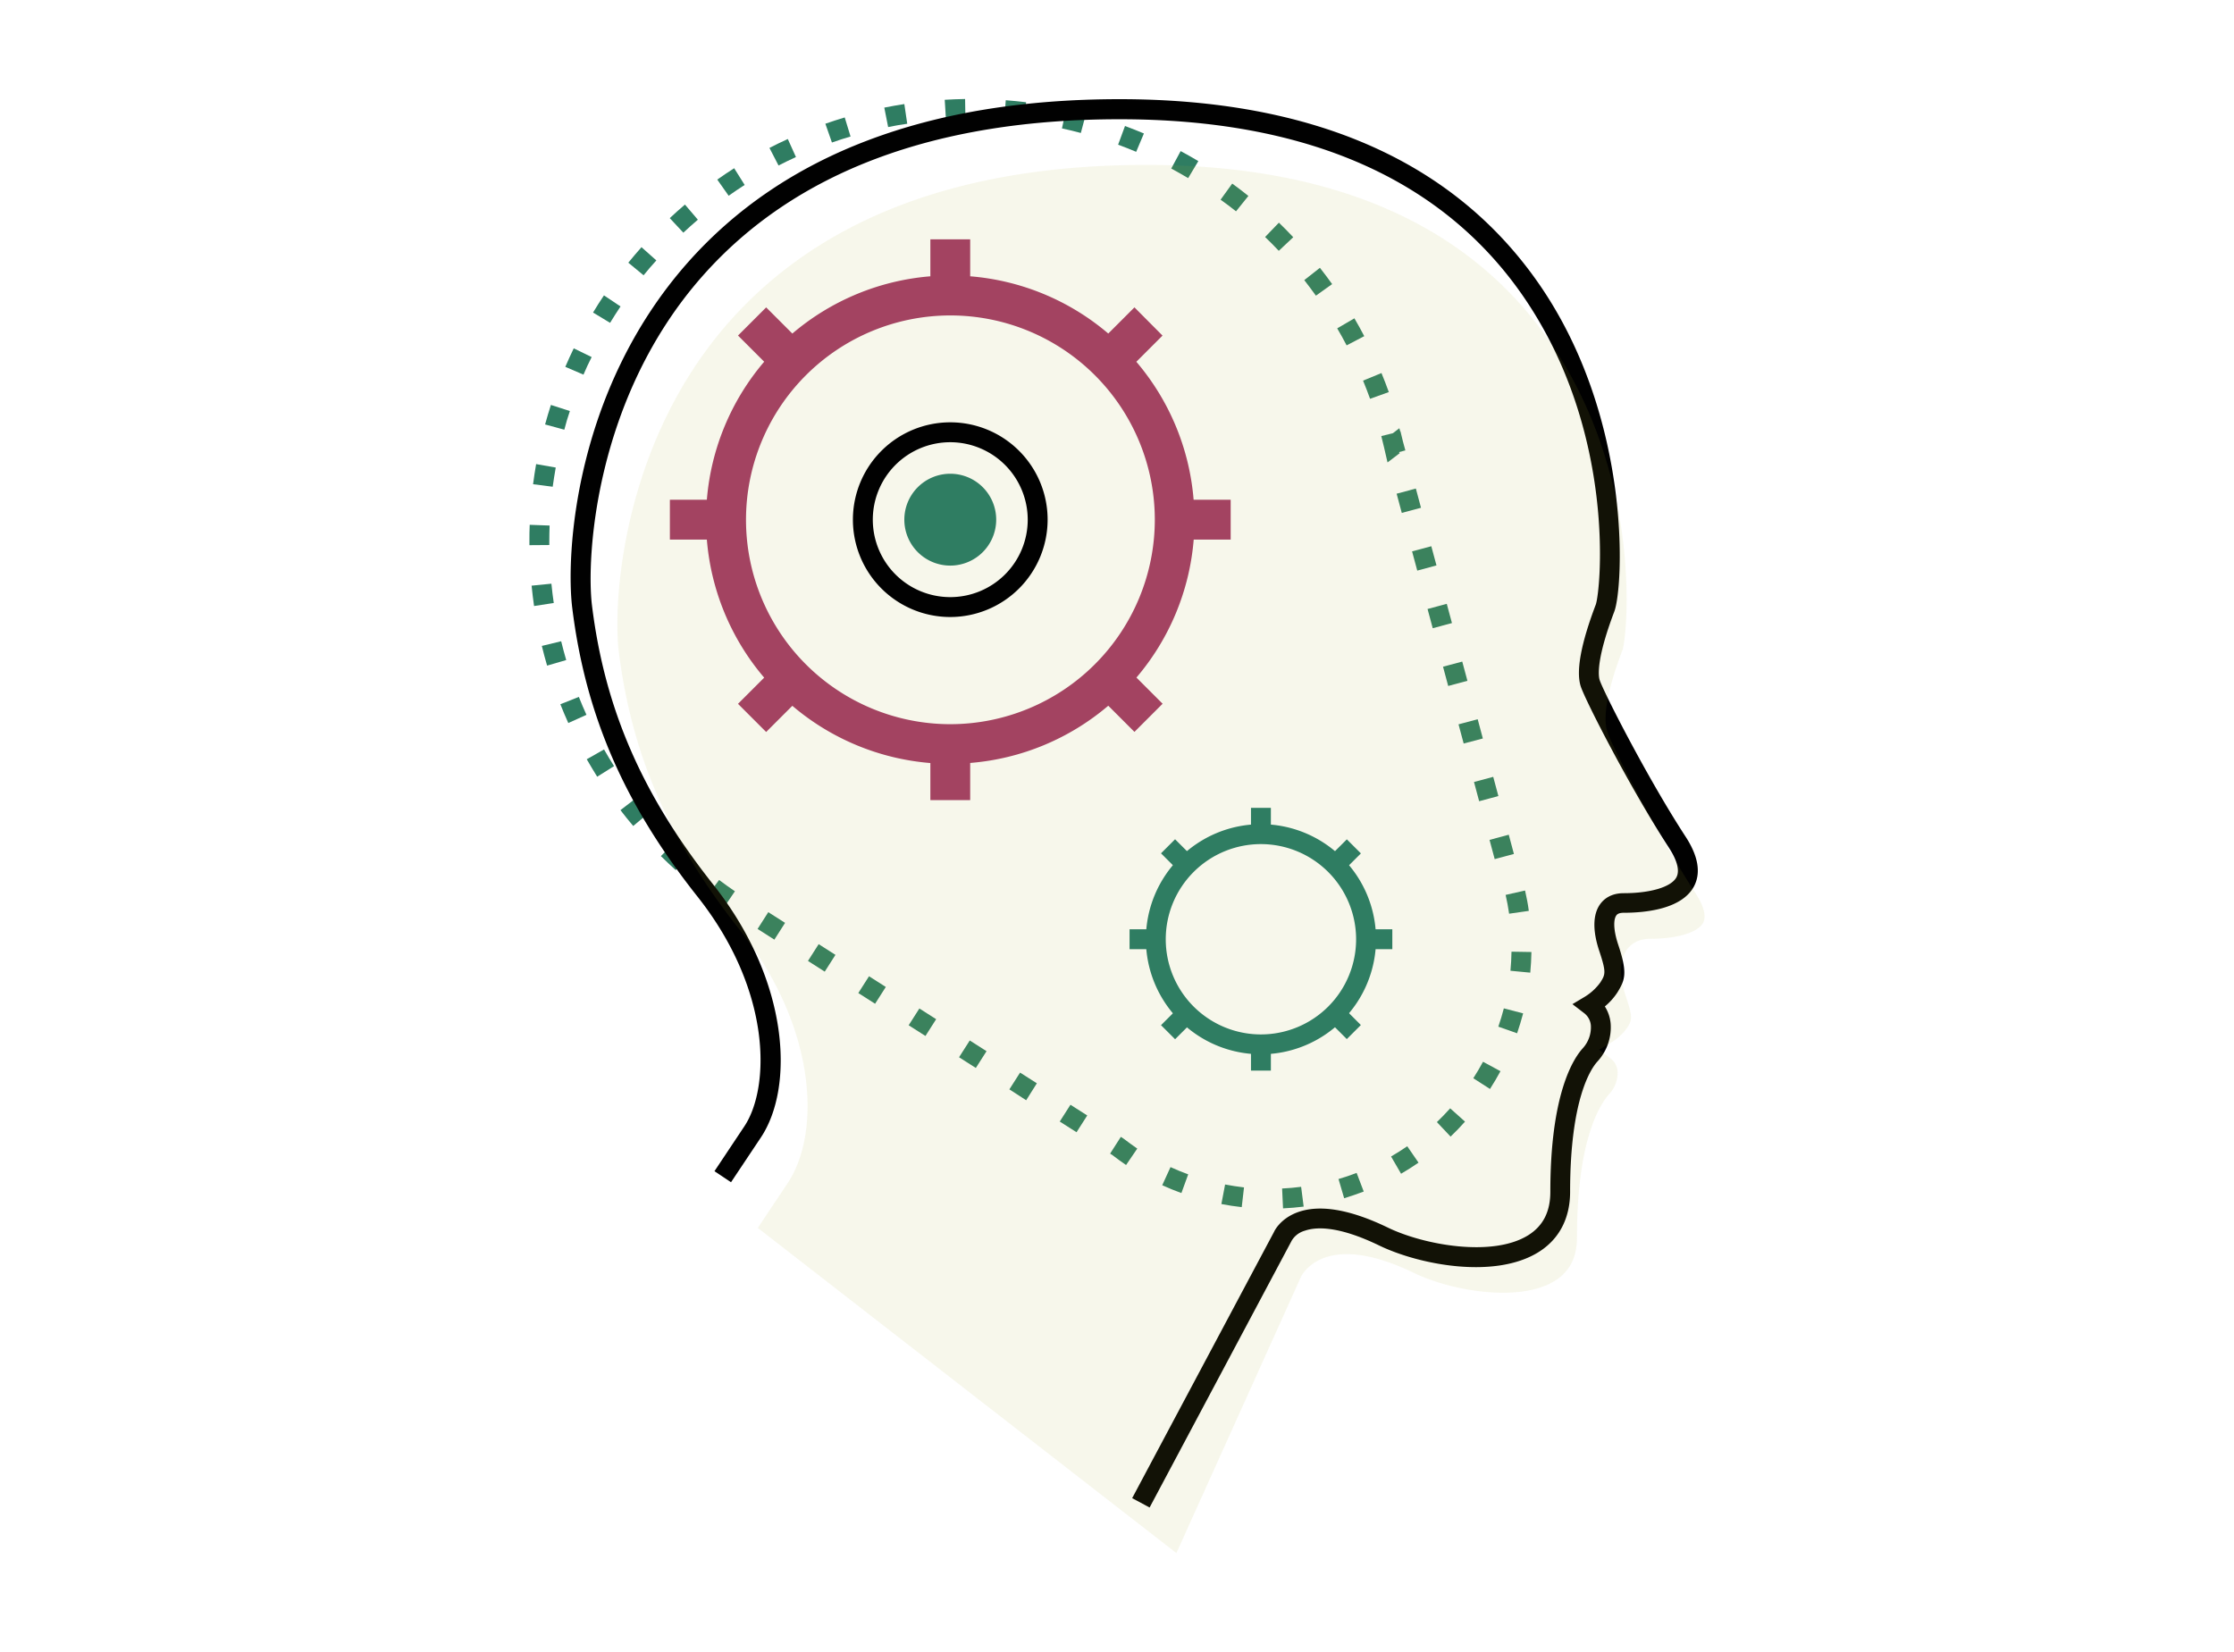
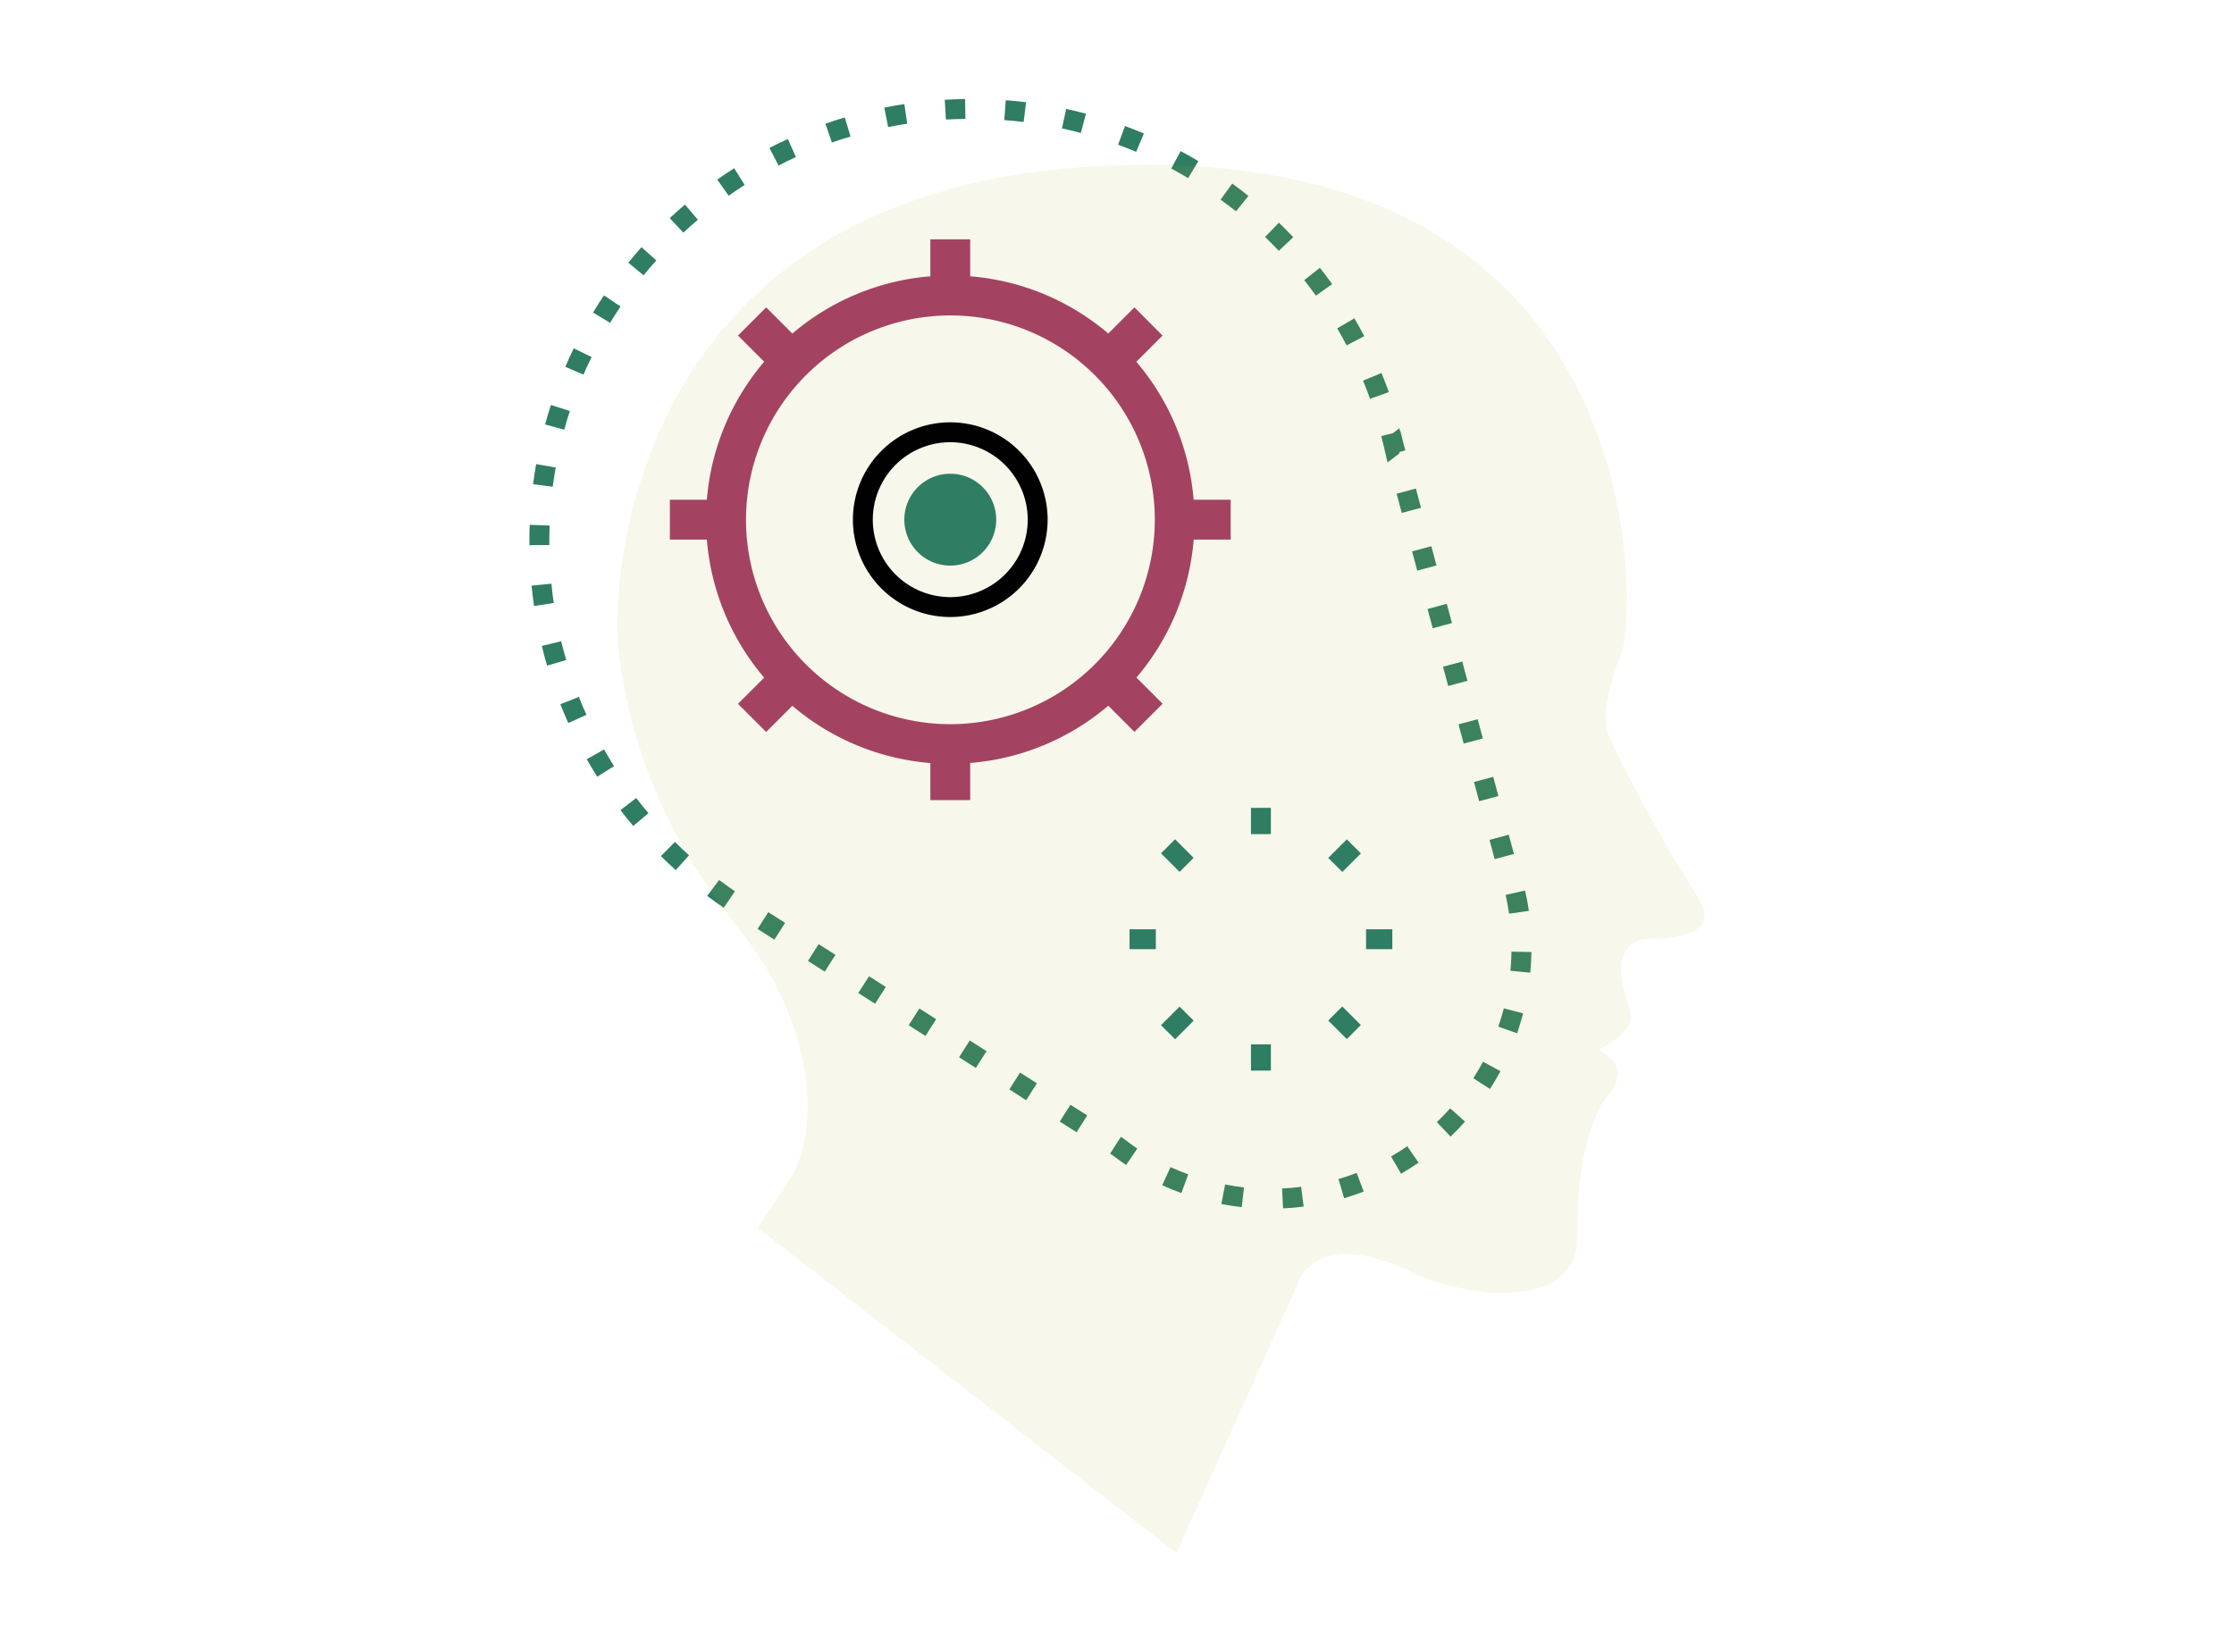
<svg xmlns="http://www.w3.org/2000/svg" viewBox="0 0 768 568">
  <defs>
    <style>.a{fill:#2f7d62;}.b{fill:#010101;}.c{fill:#aeb13a;opacity:0.1;}.d{fill:#a34361;}</style>
  </defs>
  <title>icon-understanding-personality</title>
  <path class="a" d="M441.08,415.48l-.32-6.83c2.21-.11,4.41-.3,6.54-.58l.87,6.8C445.86,415.16,443.47,415.37,441.08,415.48Zm-14.2-.43c-2.33-.26-4.7-.61-7-1.06l1.28-6.72c2.15.41,4.34.74,6.5,1Zm35.2-3.09-1.93-6.57c2.07-.6,4.17-1.31,6.23-2.1l2.44,6.4C466.59,410.54,464.32,411.31,462.08,412Zm-55.94-1.75c-2.23-.8-4.44-1.71-6.59-2.69l2.85-6.23c2,.91,4,1.74,6.08,2.49Zm75.52-6.64-3.44-5.93c1.88-1.08,3.75-2.27,5.56-3.52l3.88,5.64C485.71,401.11,483.68,402.39,481.66,403.57Zm-94.54-3c-1.63-1.11-3.23-2.28-4.79-3.48l-.7-.43,3.69-5.77.93.6c1.71,1.29,3.2,2.39,4.72,3.43Zm111.57-9.76-4.72-5c1.56-1.5,3.1-3.09,4.57-4.73l5.1,4.57C502.05,387.45,500.39,389.17,498.69,390.79Zm-128.6-1.51-5.77-3.68,3.68-5.77,5.77,3.68Zm-17.31-11L347,374.56l3.68-5.77,5.77,3.68Zm159.47-3.86-5.76-3.71c1.18-1.83,2.3-3.74,3.34-5.66l6,3.24C514.74,370.33,513.53,372.39,512.25,374.38ZM335.47,367.2l-5.77-3.68,3.68-5.77,5.77,3.68Zm-17.32-11-5.77-3.68,3.68-5.77,5.77,3.68Zm203.41-.92L515.09,353c.71-2.05,1.35-4.17,1.9-6.29l6.63,1.72C523,350.72,522.33,353,521.56,355.24ZM300.84,345.12l-5.77-3.68,3.68-5.77,5.77,3.68Zm225.23-10.69-6.81-.65c.2-2.16.33-4.37.36-6.56l6.85.11C526.43,329.7,526.3,332.09,526.07,334.43Zm-242.54-.35-5.77-3.68,3.68-5.77,5.77,3.68Zm-17.32-11-5.77-3.68,3.68-5.77,5.77,3.68Zm252.59-8.92c-.31-2.16-.72-4.34-1.2-6.46l6.68-1.51c.52,2.3,1,4.65,1.29,7Zm-270-2.05q-2.9-2-5.7-4.06l4.11-5.48q2.67,2,5.44,3.88Zm-16.5-12.94q-2.61-2.36-5.1-4.81l4.82-4.87q2.37,2.35,4.86,4.59Zm281.54-3.78-1.77-6.61,6.61-1.78,1.77,6.62ZM217.69,284q-2.26-2.67-4.39-5.45l5.43-4.17q2,2.65,4.2,5.22Zm290.81-8.51-1.77-6.61,6.61-1.78,1.77,6.61Zm-303.2-8.43c-1.24-2-2.44-4-3.59-6l5.95-3.38c1.1,1.94,2.25,3.86,3.44,5.74Zm297.88-11.41-1.77-6.6L508,247.3l1.77,6.61ZM195.37,248.6q-1.44-3.19-2.73-6.46l6.36-2.52q1.23,3.12,2.61,6.16Zm302.49-12.74-1.78-6.62,6.61-1.77,1.78,6.61Zm-309.78-7c-.65-2.23-1.26-4.49-1.81-6.77l6.65-1.61q.79,3.26,1.73,6.47ZM492.54,216l-1.78-6.61,6.61-1.77,1.78,6.61ZM183.6,208.37c-.33-2.31-.62-4.62-.85-7l6.81-.68q.33,3.34.81,6.64Zm303.62-12.18-1.78-6.61,6.61-1.77,1.78,6.6ZM182,187.45v-1.3c0-1.91,0-3.81.1-5.7l6.84.25c-.06,1.81-.1,3.62-.1,5.44v1.26Zm299.9-11.09-1.77-6.61,6.61-1.77,1.77,6.61Zm-291.86-9-6.78-.87c.29-2.32.65-4.63,1.05-6.92l6.74,1.19C190.65,163,190.32,165.16,190,167.38ZM477,159l-1.2-5.2c-.3-1.29-.61-2.58-.94-3.86l4-1,2.21-1.7.29,1.06.09,0c.29,1.13.56,2.25.82,3.38l.86,3.18-2.2.59.27.36ZM194,147.74l-6.61-1.8q.93-3.39,2-6.71l6.52,2.1C195.19,143.45,194.55,145.58,194,147.74Zm277-10.62q-1.14-3.17-2.41-6.25l6.33-2.6c.89,2.15,1.73,4.34,2.52,6.54Zm-270.37-8.29-6.29-2.7c.92-2.15,1.89-4.26,2.9-6.36l6.16,3C202.38,124.76,201.45,126.78,200.58,128.83Zm262.31-10.08q-1.56-3-3.24-5.85l5.91-3.45c1.18,2,2.31,4.06,3.39,6.13ZM209.73,111l-5.85-3.54c1.2-2,2.46-4,3.75-5.9l5.69,3.81C212.08,107.24,210.89,109.11,209.73,111Zm242.65-9.34c-1.3-1.81-2.64-3.6-4-5.35l5.38-4.23c1.44,1.83,2.85,3.7,4.2,5.6Zm-231.12-7L216,90.32q2.2-2.71,4.53-5.33l5.11,4.55C224.11,91.21,222.66,92.91,221.26,94.64Zm218.36-8.42c-1.53-1.62-3.1-3.21-4.71-4.75l4.75-4.93c1.68,1.62,3.33,3.28,4.93,5ZM234.92,80l-4.67-5q2.56-2.4,5.22-4.66l4.44,5.2C238.22,77,236.55,78.46,234.92,80Zm190-7.34q-2.6-2.08-5.31-4l4-5.54q2.84,2.06,5.56,4.25Zm-174.4-5.32-3.94-5.59c1.91-1.35,3.84-2.65,5.81-3.91L256,63.59C254.15,64.79,252.3,66,250.47,67.32Zm157.94-6.1c-1.91-1.14-3.85-2.23-5.81-3.29l3.23-6c2.06,1.1,4.08,2.25,6.08,3.44Zm-140.8-4.3-3.14-6.08q3.12-1.61,6.31-3.07L273.63,54Q270.59,55.39,267.61,56.92Zm122.93-4.74c-2.05-.87-4.12-1.68-6.21-2.45l2.37-6.43c2.19.81,4.35,1.67,6.5,2.57ZM286,49l-2.26-6.46c2.2-.76,4.42-1.49,6.66-2.16l2,6.56Q289.17,47.88,286,49Zm85.57-3.28c-2.14-.58-4.31-1.1-6.49-1.57l1.45-6.69c2.28.5,4.55,1,6.8,1.64Zm-66.24-2L304,37c2.28-.46,4.57-.86,6.89-1.22l1,6.77C309.72,42.85,307.52,43.24,305.35,43.68Zm46.57-1.78q-3.3-.4-6.65-.65l.51-6.83q3.51.27,7,.69Zm-26.7-.8-.42-6.83q3.48-.21,7-.27l.11,6.84C329.66,40.88,327.43,41,325.22,41.1Z" />
-   <path class="b" d="M395.21,518.33l-6-3.21,48.77-91.55c.06-.18,2-4.42,7.88-6.67,7.64-2.89,18.16-1.15,31.28,5.2,12.39,6,36,10.25,48.23,2.61,5.11-3.2,7.6-8.09,7.6-14.93,0-33.47,7.8-45.67,11.16-49.36a10.69,10.69,0,0,0,2.78-7.72,5.93,5.93,0,0,0-2.34-4.37l-4-3.07,4.31-2.58a18.49,18.49,0,0,0,5.27-4.87c1.73-2.75,2.12-3.39-.34-10.79-2.35-7-2.25-12.62.29-16.14,1.24-1.72,3.65-3.77,8.09-3.77,9.21,0,16.32-2.13,18.11-5.44,1.53-2.83-.56-7.12-2.58-10.23-13-19.92-29-51.05-30.36-55.64-1.57-5.23.18-14.61,5.21-27.86,1.67-4.4,7.39-59.23-25-106.18C495.73,61.46,449.09,41,384.92,41c-63.54,0-111.79,18.13-143.4,53.9-37.26,42.17-40,97.36-38,113.36,4.4,35.48,17.24,65,41.64,95.83,26.25,33.14,28,69.57,16.42,87l-10.27,15.4-5.69-3.8,10.26-15.4c8.82-13.22,9.66-46.47-16.09-79-25.22-31.84-38.5-62.44-43.06-99.23-2.23-18,.54-74.47,39.67-118.74,33-37.3,82.94-56.22,148.53-56.22,66.55,0,115.09,21.43,144.25,63.68,32.14,46.57,28.9,104.27,25.78,112.5-6.27,16.52-5.45,22.14-5.05,23.47,1.1,3.66,16.47,33.85,29.53,53.87,4.42,6.77,5.38,12.57,2.87,17.22-4.26,7.86-16.95,9-24.13,9-1.87,0-2.35.67-2.53.92-.89,1.23-1.18,4.49.64,10,3.2,9.61,2.51,12-.3,16.53a21.41,21.41,0,0,1-4.28,4.76,13,13,0,0,1,2,5.95A17.36,17.36,0,0,1,549.15,365c-2.2,2.42-9.38,12.8-9.38,44.75,0,9.13-3.73,16.3-10.8,20.73-15.1,9.46-41.17,4.38-54.86-2.25-13.89-6.72-21.58-6.47-25.58-5.06a7.66,7.66,0,0,0-4.45,3.37Z" />
  <path class="c" d="M404.42,534l42.72-94.76c.06-.18,2-4.43,7.89-6.68,7.64-2.88,18.16-1.14,31.27,5.21,12.4,6,36.05,10.24,48.24,2.61,5.11-3.21,7.59-8.09,7.59-14.93,0-33.47,7.81-45.67,11.16-49.36a10.76,10.76,0,0,0,2.79-7.73,6,6,0,0,0-2.34-4.37l-4-3.06,4.3-2.58a18.52,18.52,0,0,0,5.28-4.87c1.72-2.76,2.12-3.4-.35-10.79-2.34-7-2.24-12.62.3-16.15,1.24-1.71,3.64-3.76,8.08-3.76,9.21,0,16.32-2.14,18.11-5.45,1.53-2.82-.56-7.12-2.58-10.22-13-19.93-29-51.05-30.36-55.64-1.56-5.24.19-14.61,5.22-27.86,1.66-4.4,7.39-59.24-25-106.19C504.93,77.13,458.29,56.7,394.12,56.7c-63.54,0-111.78,18.14-143.4,53.91-37.26,42.16-40,97.35-38,113.36,4.4,35.47,17.24,65,41.64,95.83,26.26,33.14,28.06,69.56,16.42,87l-10.26,15.4Z" />
-   <path class="a" d="M433.49,362.5a39.56,39.56,0,1,1,39.56-39.56A39.6,39.6,0,0,1,433.49,362.5Zm0-72.27a32.72,32.72,0,1,0,32.71,32.71A32.75,32.75,0,0,0,433.49,290.23Z" />
  <rect class="a" x="430.06" y="277.77" width="6.84" height="9.03" />
  <rect class="a" x="430.06" y="359.08" width="6.84" height="9.03" />
  <rect class="a" x="388.32" y="319.52" width="9.03" height="6.84" />
  <rect class="a" x="469.62" y="319.52" width="9.03" height="6.84" />
  <rect class="a" x="457.72" y="290.77" width="9.03" height="6.84" transform="translate(-72.64 413.03) rotate(-45)" />
  <rect class="a" x="400.22" y="348.27" width="9.03" height="6.84" transform="translate(-130.13 389.22) rotate(-45)" />
  <rect class="a" x="401.32" y="289.68" width="6.84" height="9.03" transform="translate(-89.47 372.43) rotate(-45.01)" />
  <rect class="a" x="458.81" y="347.17" width="6.84" height="9.03" transform="translate(-113.29 429.93) rotate(-45.01)" />
  <path class="d" d="M423.08,185.52V171.83H410.34a83.49,83.49,0,0,0-19.69-47.44l9-9L390,105.68l-9,9A83.49,83.49,0,0,0,333.53,95V82.28H319.84V95a83.55,83.55,0,0,0-47.45,19.69l-9-9-9.68,9.68,9,9A83.55,83.55,0,0,0,243,171.83H230.29v13.69H243A83.61,83.61,0,0,0,262.71,233l-9,9,9.68,9.68,9-9a83.61,83.61,0,0,0,47.45,19.68v12.74h13.69V262.33A83.55,83.55,0,0,0,381,242.65l9,9,9.68-9.68-9-9a83.55,83.55,0,0,0,19.69-47.45ZM326.68,249A70.27,70.27,0,1,1,397,178.68,70.35,70.35,0,0,1,326.68,249Z" />
  <path class="b" d="M326.68,212.15a33.47,33.47,0,1,1,33.47-33.47A33.51,33.51,0,0,1,326.68,212.15Zm0-60.1a26.63,26.63,0,1,0,26.63,26.63A26.66,26.66,0,0,0,326.68,152.05Z" />
  <path class="a" d="M342.47,178.68a15.79,15.79,0,1,1-15.79-15.79A15.78,15.78,0,0,1,342.47,178.68Z" />
</svg>